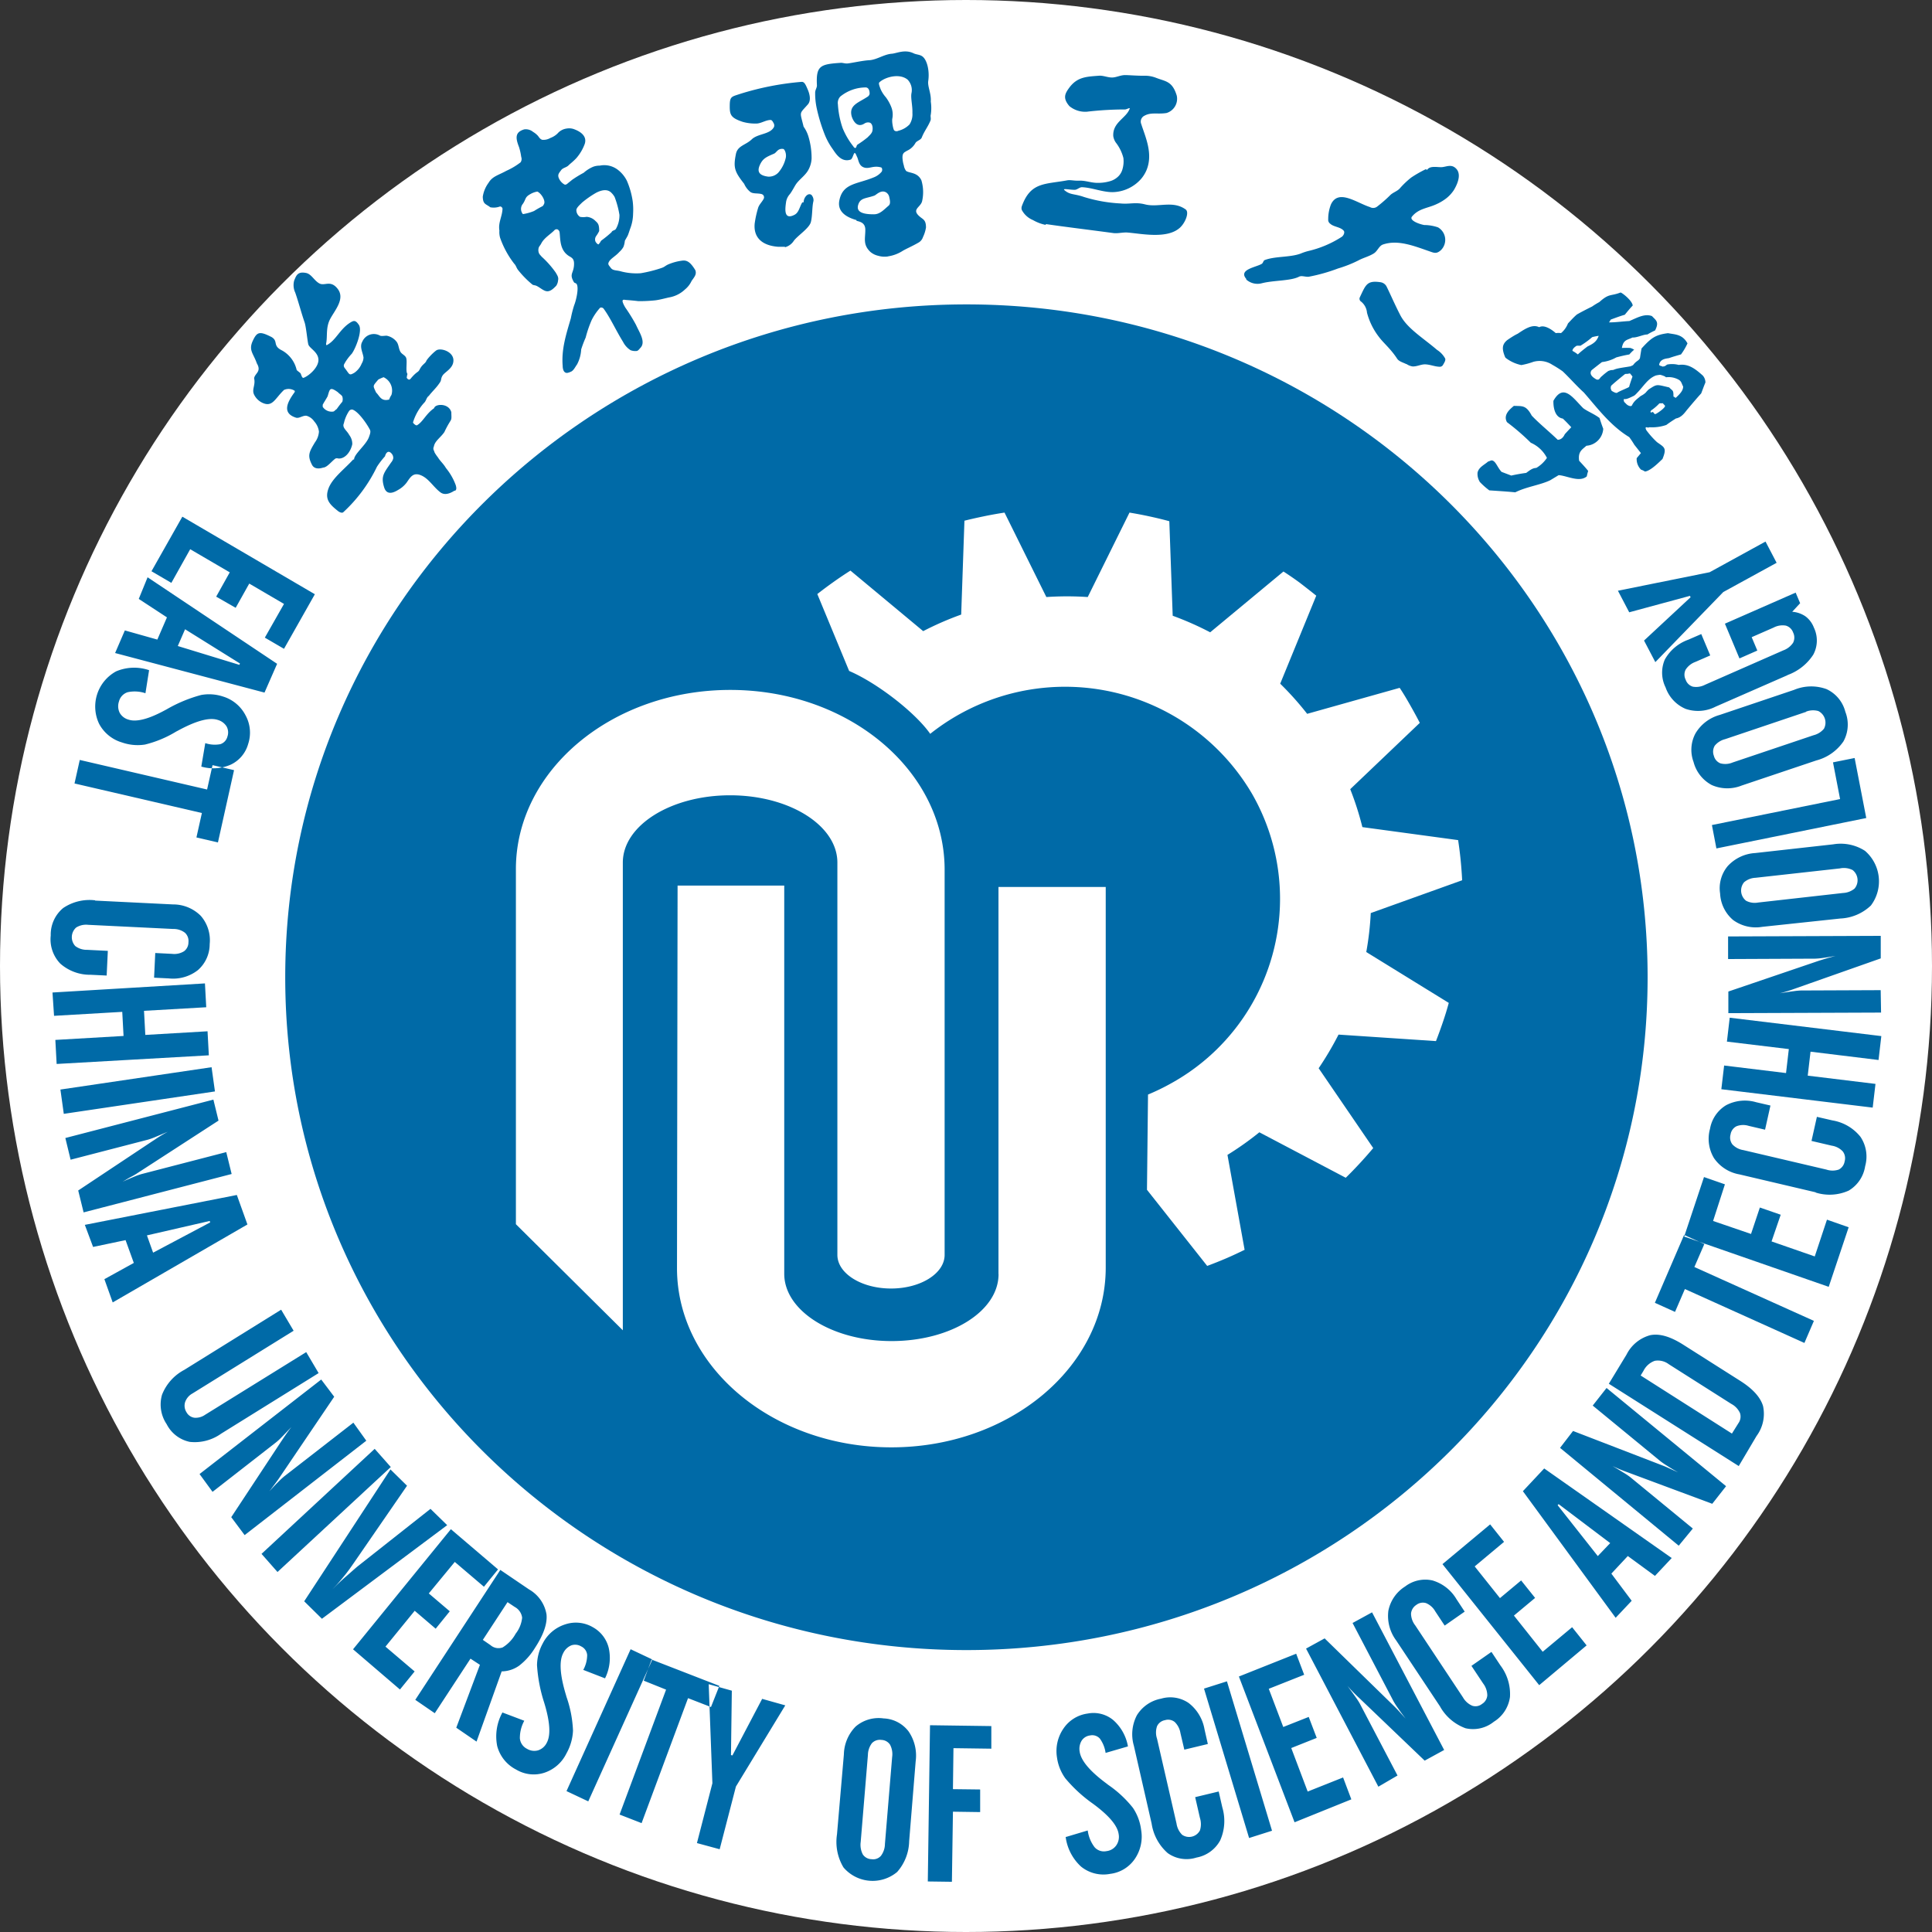
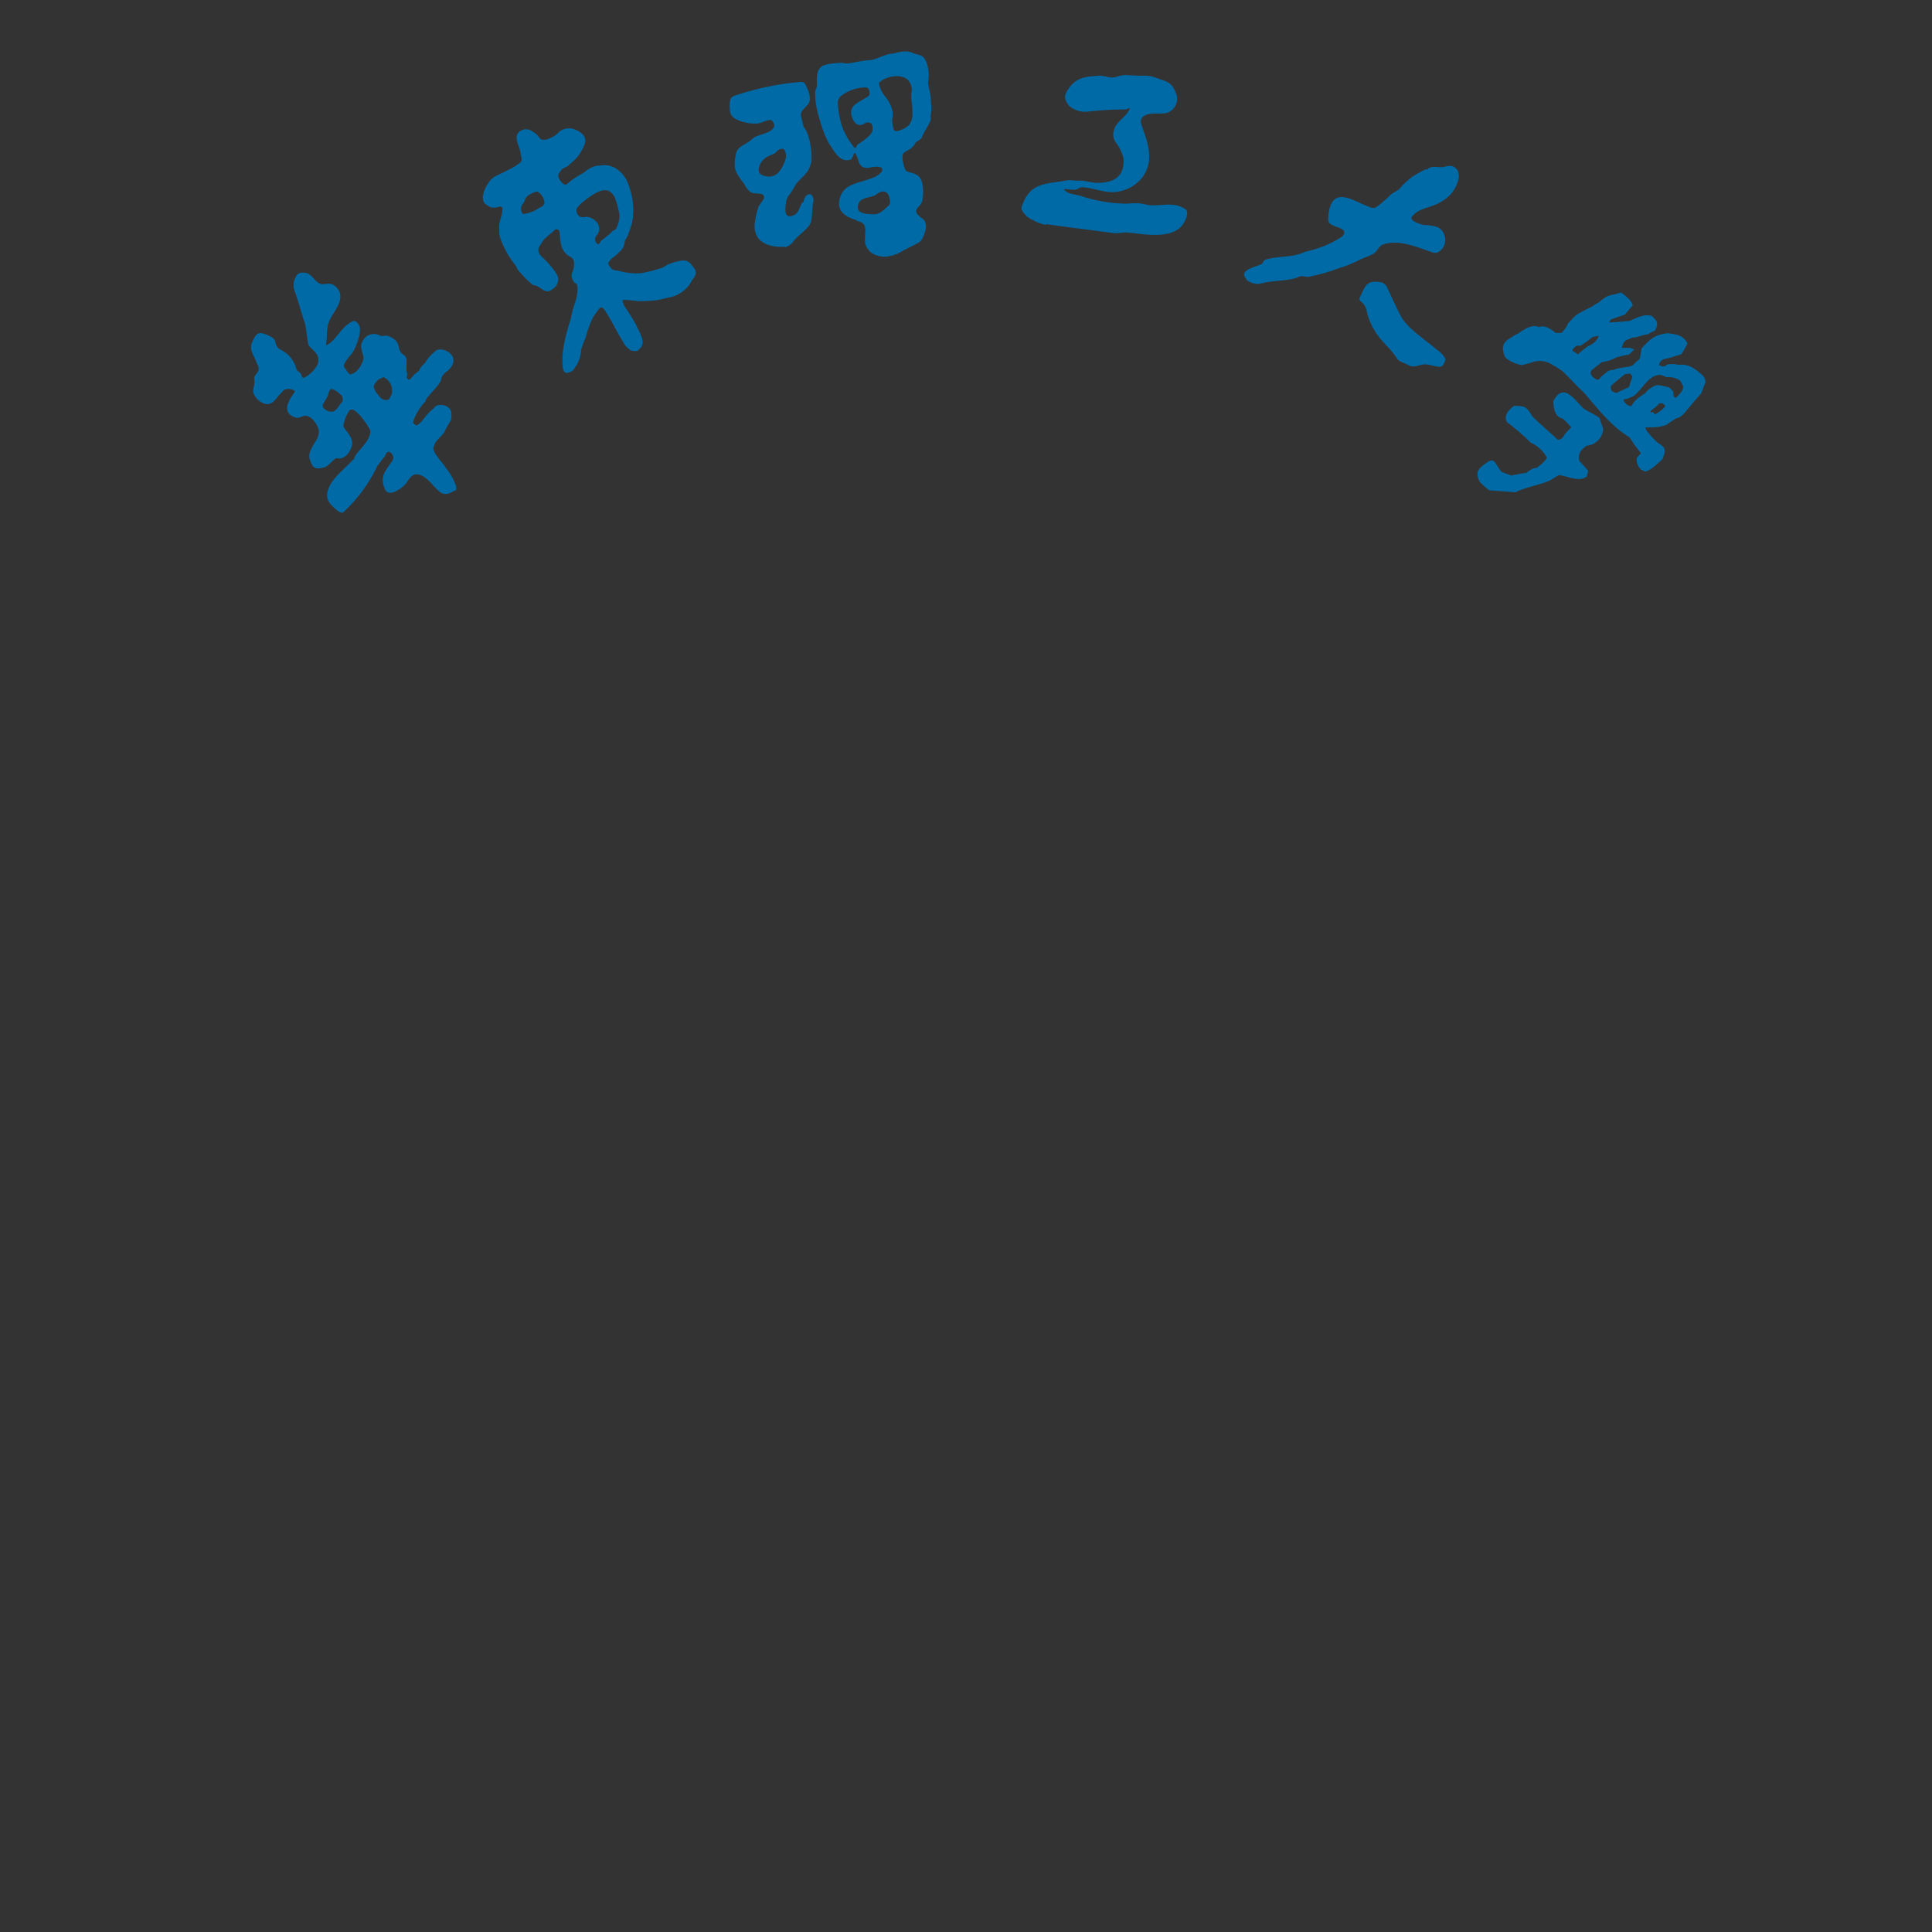
<svg xmlns="http://www.w3.org/2000/svg" id="svg1246" viewBox="0 0 297.42 297.42">
  <rect x="0" y="0" width="297.42" height="297.42" fill="#333333" stroke="none" />
-   <circle cx="148.71" cy="148.71" r="148.71" style="fill:#fff" />
  <g id="layer1">
    <path id="path339" d="M229.07,75.36a2.27,2.27,0,0,1-.33-1.39c.18-.85,1.09-1.22,1.61-1.7.26-.07.47-.21.63-.18.58.14.77,1,1.45,1.76l1.5.57c.76-.17,1.55-.31,2.3-.41.73-.54,1-.73,1.56-.77a5.07,5.07,0,0,0,1.63-1.54,5.06,5.06,0,0,0-2.48-2.33,35.4,35.4,0,0,0-3.67-3.17c-.67-1.2.63-2.12,1.06-2.51,1.29.06,1.87-.15,2.75,1.5,1.11,1.18,2.65,2.42,4,3.72.68,0,1-.66,1.09-.86.36-.39.68-.74,1-1.07-.42-.45-.84-.9-1.3-1.33-1.45-.23-1.47-2.27-1.45-2.74,1.55-2.76,3-.45,4.58,1.13.65.5,1.66.87,2.52,1.52.17.54.35,1.08.57,1.66a2.79,2.79,0,0,1-2.59,2.61c-.64.58-1.33.89-1.12,2.31.45.49.94,1,1.39,1.57a6.28,6.28,0,0,0-.21.83c-1.13,1-3.12-.13-4.34-.18l-1.29.78c-1.53.74-3.68,1-5.38,1.86-1.35-.13-2.68-.21-4-.3a11.14,11.14,0,0,1-1.5-1.34ZM233,56.22c-.57-1.36-.46-2,.29-2.64.55-.38,1.08-.73,1.64-1,1.05-.7,2.24-1.52,3.3-1,.73-.41,1.83.27,2.55.91a3.15,3.15,0,0,1,.81,0A3.65,3.65,0,0,0,242.66,51c.46-.48.92-1,1.38-1.38.77-.44,1.56-.84,2.33-1.22a12.41,12.41,0,0,1,1.12-.69c1.52-1.38,1.73-.87,3.26-1.47.2,0,1.78,1.21,1.88,2-.43.45-.82.93-1.22,1.42-.72.21-1.44.48-2.17.75a3.07,3.07,0,0,1-.26.43c1.09,0,2-.15,3.14-.21,1.21-.52,2.36-1.18,3.47-.76.62.66,1.15.89.48,2.21a11,11,0,0,0-1.18.62c-.68,0-1.55.5-2.3.47-.8.4-1.41.31-1.63,1.61a9.69,9.69,0,0,1,1.32,0,3.3,3.3,0,0,1,.57.26,7.43,7.43,0,0,0-.75.74c-.68.11-1.37.28-2,.45a5.87,5.87,0,0,1-2.21.72c-.53.41-1.06.82-1.58,1.24-.31.39-.19.87.5,1.29a1.09,1.09,0,0,0,.23.14.43.43,0,0,0,.36,0c.14-.08.25-.34.47-.49a9.19,9.19,0,0,1,1-.81,4.14,4.14,0,0,1,.44-.14c.11,0,.35,0,.45-.07a3.91,3.91,0,0,1,.47-.15c.77-.17,1.3-.22,2.07-.36.12-.07.35-.13.42-.23a2.52,2.52,0,0,1,.57-.56c.16-.11.43-.3.46-.53.08-.5.15-1,.24-1.43,1.46-1.59,2.09-2.1,4.07-2.35,1.05.21,2.21.13,3,1.57a9.47,9.47,0,0,1-1,1.7c-.62.18-1.23.35-1.82.56-.38.09-1.36.08-1.54,1,0,.21.38.22.49.29s.12,0,.16,0c.31,0,.46-.26.63-.3a4,4,0,0,1,1.73.07c1.44-.21,2.47.52,3.71,1.64a1.62,1.62,0,0,1,.4,1.06c-.23.53-.42,1.09-.65,1.68-.71.78-1.39,1.59-2.07,2.4-.33.36-.86,1.3-1.82,1.46-.45.28-1,.64-1.48,1a6.75,6.75,0,0,1-2.62.35c-.22.11-.33,0-.46,0s-.15.15,0,.45a13.15,13.15,0,0,0,1.65,1.85c1.15.82,1.53.87.84,2.59-.42.38-1.81,1.84-2.7,1.93a2.36,2.36,0,0,0-.6-.29,2.26,2.26,0,0,1-.67-1.77l.65-.78c-.36-.45-.68-.87-1-1.26a13.9,13.9,0,0,0-.8-1.2c-2.94-1.77-5.06-4.68-7-6.88-1.11-1-2.17-2.23-3.25-3.25a17.51,17.51,0,0,0-1.58-1,3.57,3.57,0,0,0-2.93-.46,11.19,11.19,0,0,1-1.85.5,5.84,5.84,0,0,1-2.4-1.1Zm10.35-1c0-.41.6-.75.64-.78a2.76,2.76,0,0,1,.58,0,12.73,12.73,0,0,0,1.82-1.33,7.54,7.54,0,0,1,1-.2c-.3.8-.69,1.15-1.73,1.64-.49.38-1,.77-1.48,1.22a5.5,5.5,0,0,0-.82-.54Zm6,6.06a.61.61,0,0,1-.1-.44.46.46,0,0,1,.1-.29c.58-.53,1.3-1.11,1.88-1.59l.15-.12a.56.56,0,0,1,.16-.07c.19,0,.37,0,.56-.07,0,0,.07,0,.1,0s.07.08.1.11a2.37,2.37,0,0,1,.29.38c-.17.46-.3.87-.47,1.39,0,0,0,.13-.07.2a.71.71,0,0,1-.2.12c-.49.23-1,.43-1.48.68,0,0-.11.08-.16.1a.36.36,0,0,1-.21,0,2.13,2.13,0,0,1-.65-.34Zm2,1.84a.53.53,0,0,1-.07-.49c.26.06.53,0,1.36-.41A1.05,1.05,0,0,0,253,62a3,3,0,0,0,.25-.25c1.08-1.1,1.68-2.24,2.92-2.73a4.39,4.39,0,0,1,.68-.11,3.2,3.2,0,0,1,.68.23c.08,0,.17.15.24.15a3.16,3.16,0,0,1,1.89.35c.48.25.48.61.73,1.07,0,.6-.42,1.09-1.16,1.76a1,1,0,0,0-.33-.21c0-1.07-.1-.81-.66-1.41-2-.46-1.82-.55-3.14.3a4.82,4.82,0,0,0-.48.51,3.22,3.22,0,0,1-.76.51c-.6.5-1,.75-1.33,1.4-.06.16-.21.22-.54.08s-.47-.41-.64-.52Zm4.08,1.6c-.17-.17.06-.36.21-.45a7.35,7.35,0,0,0,1.07-.94c.08-.07.45,0,.53-.06l.34.37c.24.25-1.33,1.34-1.5,1.32s-.2-.23-.33-.3-.24.08-.32.06ZM99.27,55.24a2,2,0,0,1-.92-.12,3.28,3.28,0,0,1-1.16-1.29c-1.14-1.84-1.94-3.68-3-5.12a.48.48,0,0,0-.52-.13,8.57,8.57,0,0,0-1.3,1.89,17.6,17.6,0,0,0-.93,2.71A16.53,16.53,0,0,0,90.75,55a5.53,5.53,0,0,1-.63,2.3c-.31.42-.55,1-1,1.15a1.87,1.87,0,0,1-.55.17c-.5,0-.66-.54-.67-1.08-.21-2.62.55-4.89,1.26-7.34a17.19,17.19,0,0,1,.51-2c.29-.7.77-2.71.37-3.28-.09-.13-.32-.14-.4-.26-.75-1.27-.1-1.31,0-2.57.07-.92-.19-1.13-.68-1.41-1.52-.88-1.4-2.57-1.53-3.66a.6.6,0,0,0-.33-.5.46.46,0,0,0-.48.14c-.54.57-1.56,1.16-2,2-.16.33-.35.47-.41.69a1.26,1.26,0,0,0,0,.72c.08.3.28.43.45.65a14.65,14.65,0,0,1,2.17,2.45c.25.44.47.74.36,1.2a1.72,1.72,0,0,1-.29.84c-.37.37-.81.84-1.36.84s-1.12-.59-1.7-.85c-.24-.1-.47-.07-.62-.2A14.79,14.79,0,0,1,81,42.73c-.22-.3-.31-.69-.55-.91a14.13,14.13,0,0,1-2.18-4,3.16,3.16,0,0,1-.11-1.12c-.21-1.22.44-2.16.48-3.36,0-.11-.18-.4-.43-.33a2.75,2.75,0,0,1-1.45.11c-.69-.54-1.13-.43-1.16-1.63a4.84,4.84,0,0,1,.9-2.15c.59-1,1.54-1.17,2.74-1.84a10.56,10.56,0,0,0,2.18-1.3.91.91,0,0,0,.1-.83,9.1,9.1,0,0,0-.34-1.52c-.55-1.41-.63-2.29.79-2.72a1.75,1.75,0,0,1,1.38.39,3.11,3.11,0,0,1,.75.61c.21.27.3.47.64.6A2.07,2.07,0,0,0,86,22.45a3.12,3.12,0,0,0,1.11-.69A2.23,2.23,0,0,1,88.51,21a2.2,2.2,0,0,1,1.25.14c.65.25,2,.93,1.52,2.27A7,7,0,0,1,90,25.56c-.55.58-.89.8-1.21,1.12s-.87.36-1.13.73-.55.62-.39,1.12a2,2,0,0,0,.87,1.06c.17.12.37,0,.53-.14s.66-.53.69-.56a16.62,16.62,0,0,1,1.77-1.08,5.39,5.39,0,0,1,1.47-.93,2.77,2.77,0,0,1,1-.17,3.43,3.43,0,0,1,2.82.66,4.84,4.84,0,0,1,1.37,1.68,12.42,12.42,0,0,1,.89,3.14,10.3,10.3,0,0,1,.06,1.93,6.63,6.63,0,0,1-.45,2.3c-.1.28-.24.74-.35,1s-.39.68-.47.87a3.5,3.5,0,0,1-.22.94,3.1,3.1,0,0,1-.63.77c-.53.6-1.29,1-1.56,1.45s-.09.54.25,1,.9.33,1.61.55a9.34,9.34,0,0,0,3,.27,20.32,20.32,0,0,0,3.12-.78c.7-.22.56-.39,1.45-.71a8,8,0,0,1,1.84-.45c.68-.08,1.23.2,2,1.49.21.62-.13,1-.58,1.63a3.67,3.67,0,0,1-1,1.3A4.7,4.7,0,0,1,104.26,47c-.63.14-1.5.38-2.15.45a23.54,23.54,0,0,1-2.56.12c-.63-.08-1.46-.15-1.78-.17s-.56-.12-.64.07.22.76.41,1.08a26.82,26.82,0,0,1,1.66,2.69c.49,1.13,1.59,2.65.62,3.57-.14.17-.32.41-.55.44ZM93.44,38.83c-.12,0-.25-.1-.33-.21a.73.73,0,0,1-.22-.55c0-.48.28-.54.63-1.3,0-1-.17-1.18-.59-1.56a2.08,2.08,0,0,0-1.36-.62,2.57,2.57,0,0,1-1,0,1.23,1.23,0,0,1-.56-1.1c.09-.39.56-.77.87-1.09a14.69,14.69,0,0,1,2.2-1.53c.81-.41,1.7-.6,2.3,0a2.83,2.83,0,0,1,.52.67,14,14,0,0,1,.74,2.75,4.23,4.23,0,0,1-.54,2.15c-.17.27-.57.22-.67.51a16.65,16.65,0,0,1-1.54,1.26c-.19.16-.17.32-.42.55ZM83.5,33.69a7.41,7.41,0,0,1-1.72.48,1.23,1.23,0,0,1,0-1.59c.5-.74.28-1,1.11-1.47A3.2,3.2,0,0,1,84,30.7c.58.26,1.24,1.32,1.06,1.84a1.19,1.19,0,0,1-.24.4,13.79,13.79,0,0,0-1.32.75Zm54.46,7a3.43,3.43,0,0,1-1.47-.1,2.85,2.85,0,0,1-1.22-.6c-1.19-1.13-.77-2.08-.78-3.41,0-1.11-.86-1.24-1.32-1.37-.07,0,0-.12-.08-.13-2.05-.58-2.87-1.62-2.6-3,.53-2.67,2.67-2.49,5.24-3.54a3,3,0,0,0,1.27-.89c.14-.19.11-.62-.09-.67-1.24-.34-1.83.3-2.65,0s-.79-1.16-1.07-1.68c-.07-.14-.16-.44-.29-.52s-.05,0-.08,0-.09.12-.11.16c-.1.2-.25.76-.48.84-1.54.51-2.38-1.1-2.86-1.76a10.35,10.35,0,0,1-1.2-2.28A25.61,25.61,0,0,1,127,17.83a10.81,10.81,0,0,1-.23-2.37c0-.42.3-.76.27-1.15-.15-3,.52-3.22,3.71-3.43.31,0,.62.13,1,.1.64-.06,2.32-.45,3.35-.5,1.18-.07,2.27-.92,3.49-1,.79-.08,2-.71,3.34-.06.41.2.94.18,1.34.47.75.55,1.13,2.27.91,3.78-.13.86.48,1.92.39,3.18a6.8,6.8,0,0,1,0,2c-.09.29.08.64-.06.95-.42,1-.93,1.57-1.33,2.58-.16.41-.8.49-1,.89a2.79,2.79,0,0,1-1.3,1.16c-.37.26-.8.28-.63,1.47a4.18,4.18,0,0,0,.17.78,1.89,1.89,0,0,0,.35.84c.51.38,1.74.17,2.35,1.44a6.3,6.3,0,0,1,.13,3.14c-.18,1.06-1.77,1.29-.35,2.48.5.42.93.49.93,1.65a5.27,5.27,0,0,1-.46,1.47,1.52,1.52,0,0,1-.63.82c-1,.59-2,1-2.53,1.33a5.72,5.72,0,0,1-2.19.82Zm-15.84-1.49c-.59,0-.61,0-1.05,0-2.52-.19-3.82-1.46-3.61-3.59a15.64,15.64,0,0,1,.52-2.37c.16-.57.69-1,.9-1.51a.53.53,0,0,0-.1-.48.57.57,0,0,0-.33-.18c-.58-.14-1.25,0-1.67-.32a3.3,3.3,0,0,1-.94-1.24c-1.49-1.89-1.69-2.51-1.27-4.59.26-1.3,1.5-1.36,2.44-2.26s2.82-.74,3.42-1.9a.7.7,0,0,0-.08-.63c-.1-.21-.26-.46-.44-.45-.78,0-1.5.58-2.29.55a7,7,0,0,1-2-.26c-1.8-.6-2-1.06-2-2.37,0-1.57.24-1.48,1.61-1.94a43.5,43.5,0,0,1,9.47-1.85c.42,0,.59.4.95,1.24.21.5.56,1.59,0,2.23-1.37,1.56-1.25,1-.66,3.43a5.14,5.14,0,0,1,.75,1.54,11.47,11.47,0,0,1,.48,3.36,4,4,0,0,1-.54,1.83c-.49.84-1.34,1.37-1.87,2.14-.25.38-.61,1.1-.94,1.52a2.36,2.36,0,0,0-.57,1.15c-.11.83-.51,3,1.34,2,.63-.36.75-1.24,1.13-1.85,0-.06.23,0,.23-.1,0-.53.46-1.29,1-1.18a.45.45,0,0,1,.3.23,1.18,1.18,0,0,1,.21.8c-.23.83-.15,2.28-.4,3.24s-2,2.06-2.62,2.88a2.33,2.33,0,0,1-1.36,1Zm13.64-5c-1.42,0-2.7-.25-2.38-1.41s1.2-1,2.51-1.47c.29-.11,1-.94,1.79-.5a1.12,1.12,0,0,1,.5.74c.08.4.25,1-.09,1.3-.79.67-1.38,1.37-2.33,1.34Zm-16.25-5.8c-1.35-.18-1.72-.75-1.26-1.78s1-1.24,2.2-1.76c.4-.18.56-.84,1.4-.72.21,0,.58.79.36,1.51a5.17,5.17,0,0,1-1.12,2.14,2,2,0,0,1-1.58.61ZM133,24c-.08,0-.09,0-.21-.08s-.11-.15-.15-.18l0,0A11.62,11.62,0,0,1,131,20.94a13.75,13.75,0,0,1-.73-3.66,1.44,1.44,0,0,1,.36-1.2,6.23,6.23,0,0,1,3.91-1.41c.48,0,.63.54.61,1a.7.7,0,0,1-.36.46c-1.34.89-2.83,1.25-2.41,2.94.1.39.71,2,2,1.14a1,1,0,0,1,.83-.11c.43.21.46.9.36,1.3s-.53.73-.71.94a15.54,15.54,0,0,1-1.58,1.14c-.17.14-.14.45-.28.47Zm6.5-2.62c-.27.08-.55,0-.63-.21a3.38,3.38,0,0,1-.17-.68,3.9,3.9,0,0,1-.07-.94,3.16,3.16,0,0,0-.12-1.8,6.44,6.44,0,0,0-.88-1.59,4.85,4.85,0,0,1-.78-1.21c-.2-.53-.35-.92-.2-1.06.85-.81,3.1-1.46,4.36-.41a2.32,2.32,0,0,1,.58,2.11c-.13.74.19,1.91.15,3a2.88,2.88,0,0,1-.44,1.77,3.57,3.57,0,0,1-1.8,1Zm78.27,35.88c-.5-.25-1.12-.4-1.4-.82-1-1.54-2.13-2.44-2.8-3.35a10.36,10.36,0,0,1-1.85-3.75,2.45,2.45,0,0,0-1-1.77.54.54,0,0,1-.13-.53c.95-2,1.1-2.7,3.24-2.38a1.27,1.27,0,0,1,.88.61c.51,1,1.37,3,2.18,4.54,1.08,2,3.49,3.44,5.61,5.26a3.68,3.68,0,0,1,1.25,1.32c.12.3-.15.68-.33,1a.55.55,0,0,1-.46.28c-.78,0-1.53-.36-2.32-.37-.64,0-1.24.35-1.9.32a2.21,2.21,0,0,1-.95-.38ZM193.14,44.15c-1.26-1.45,1.45-1.78,2.36-2.31.25-.14.25-.51.47-.59,1.59-.62,3.88-.39,5.53-1a8.64,8.64,0,0,1,1.15-.39,16.34,16.34,0,0,0,5.2-2.2c.27-.19.5-.69.28-.94-.52-.59-1.51-.56-2.06-1.06a.74.74,0,0,1-.32-.68,6.19,6.19,0,0,1,.43-2.32c1.15-2.41,3.93-.23,6,.43a1,1,0,0,0,1.17-.13,20.91,20.91,0,0,0,2-1.76c.41-.37,1-.55,1.38-.94a13.37,13.37,0,0,1,1.8-1.72,18.65,18.65,0,0,1,2.24-1.28c.06,0,.18.14.23.07.47-.69,1.7-.31,2.36-.4s1.36-.43,2,.16c.88.78.46,2.15-.24,3.34a5.37,5.37,0,0,1-1.23,1.34,7.49,7.49,0,0,1-1.45.86c-1.37.65-2.76.65-3.8,1.93-.43.53.93,1.11,1.89,1.29a6.69,6.69,0,0,1,2.12.36,2.22,2.22,0,0,1,.46,3.5c-.67.62-1.07.43-1.68.22-2.51-.87-4.94-1.86-7.25-1.08-.61.21-.83,1-1.39,1.36-.75.48-1.58.66-2.35,1.07a18.8,18.8,0,0,1-3.18,1.26,26.67,26.67,0,0,1-4.5,1.27c-.51.06-1.09-.22-1.51,0-1.29.66-3.89.54-5.7,1a2.59,2.59,0,0,1-2.42-.57ZM71.28,76.72c-1,.66-1.71.65-2.19.29-1.09-.81-1.78-2.12-3-2.63s-1.64.31-2.21,1.12a4.13,4.13,0,0,1-1.31,1.13c-1.15.72-1.87.55-2.16-.42-.53-1.72,0-2.22,1.07-3.79a1.49,1.49,0,0,0,.34-.66,1,1,0,0,0-.26-.73c-.66-.74-1,.29-1,.41a13,13,0,0,0-1.25,1.62,23.12,23.12,0,0,1-5.18,7c-.19.18-.56,0-.74-.12-1.35-1.06-2.14-1.84-1.56-3.48s2.45-3,3.84-4.53c0,0,.12.06.12,0,0-.83,1.89-2.25,2.3-3.47.12-.34.31-.78.13-1.11-.48-.93-1.79-2.81-2.69-3.09a.54.54,0,0,0-.53.25,5.54,5.54,0,0,0-.78,1.86c-.32.69.46,1.1.82,1.8a2.23,2.23,0,0,1,.47,1.43c-.3,1.35-1.24,2.29-2.16,2.19a.71.71,0,0,0-.41,0c-.53.34-1.29,1.38-1.9,1.4-1,.32-1.5,0-1.71-.39-.77-1.47-.46-2,.44-3.5a3.12,3.12,0,0,0,.61-1.64,2.88,2.88,0,0,0-.72-1.57,2.19,2.19,0,0,0-1.17-.87c-.56-.1-1.15.44-1.64.29-2.18-.69-1.37-2.34-.25-3.88.06-.08.11-.24,0-.29a1.7,1.7,0,0,0-1.6-.1c-1.38,1.31-1.75,2.68-3.28,2a2.72,2.72,0,0,1-1.32-1.27c-.4-.83.25-1.46,0-2.52.1-.78,1.19-1,.42-2.3-.52-1.52-1.3-2-.64-3.44s1.06-1.55,2.91-.61c1.08.65.09,1.32,1.61,2.06a4.63,4.63,0,0,1,2.25,3c.06.11.55.44.6.53.13.25.22.77.48.68.86-.33,2.34-1.65,2.27-2.83s-1.41-1.72-1.56-2.33-.33-2.67-.57-3.38c-.5-1.44-.95-3.18-1.44-4.58a2.67,2.67,0,0,1-.16-1.86c.33-.79.53-1.41,1.82-1.16.84.16,1.26,1.2,2.07,1.62s1.7-.58,2.79.81c1.24,1.57-.52,3.41-1.18,4.73s-.35,2.62-.59,3.73c0,.06,0,.26.11.22a3.87,3.87,0,0,0,.92-.7c.86-.86,1.52-2.1,2.84-2.86.45-.25.72-.24,1.18.45.59.9-.52,3.66-1.1,4.44a8.14,8.14,0,0,0-1,1.3c-.1.25-.45.49,0,1,.6.79.6,1.06,1.19.74a1.48,1.48,0,0,0,.34-.21,3.15,3.15,0,0,0,1-1.32,1.9,1.9,0,0,0,.28-.92c-.08-.75-.66-1.66-.18-2.46a1.93,1.93,0,0,1,2.74-.91c.27.09.68,0,1,0a2.57,2.57,0,0,1,1.52.91c.36.44.31,1.11.63,1.61.22.34.7.5.85.88.21.54-.11,2.07.19,2.46.06.08-.18.44,0,.3-.23.3,0,.49.19.58s.37-.19.46-.3c.88-1,1-.76,1.24-1.24.37-.74.76-.85,1-1.24,0-.19.87-1.18,1.54-1.68s2.85.19,2.65,1.71c-.11,1.08-1.31,1.6-1.65,2.13s-.11.7-.51,1.21c-.48.72-1.12,1.28-1.61,1.93-.39.26-.4.78-.74,1.08a7.92,7.92,0,0,0-1.7,3c0,.14.45.53.61.45.92-.52,1.39-1.78,2.64-2.63.14-.7,2.26-.82,2.65.62,0,.68.09,1-.14,1.34a15,15,0,0,0-.93,1.71c-.55.82-1.47,1.38-1.61,2.2-.2.48,0,.55.1.94a6,6,0,0,0,.53.78c.32.54.87,1,1.21,1.61a9,9,0,0,1,1.52,2.65c.08.29.2.76-.17.88Zm-10.1-14c-1.26.33-1.47-.59-2-1.08-.51-1.13-.56-.93.34-2a6.62,6.62,0,0,1,.81-.36,2.27,2.27,0,0,1,1.21,2.73A3,3,0,0,0,61.18,62.75Zm-8,1.42c-.31.18-.41.4-.61.43a1.65,1.65,0,0,1-1.61-.73c0-.09,0-.23,0-.32.18-.36.46-.76.75-1.29.35-1.09.29-1.57,1.59-.64.2.24.59.44.68.67a1.36,1.36,0,0,1,0,.8c-.3.34-.57.71-.84,1.08ZM162.3,35.84a6.52,6.52,0,0,1-2-.75,3.42,3.42,0,0,1-1.72-1.56.9.9,0,0,1,0-.56c1.35-3.76,3.54-3.36,7-4,.55-.09,1,.1,2,.05.86,0,1.69.33,2.6.34a6.52,6.52,0,0,0,2.09-.29,3,3,0,0,0,1.21-.75,2.48,2.48,0,0,0,.58-1,4.35,4.35,0,0,0,.16-1.79,6.44,6.44,0,0,0-1.17-2.38,2.36,2.36,0,0,1-.39-1c-.11-2.13,2-2.73,2.53-4.21.09-.24-.51.14-.73.12a51,51,0,0,0-5.89.35,3.83,3.83,0,0,1-2.66-.86c-1.11-1.28-.63-2,0-2.87,1.25-1.66,2.67-1.67,4.67-1.82.65,0,1.29.3,1.94.28s1.27-.38,2-.37,1.79.11,2.89.1a4.71,4.71,0,0,1,1.79.3c1.51.6,2.55.49,3.24,2.78a2.29,2.29,0,0,1-1.59,2.66c-1.45.22-2.36-.16-3.4.42a1,1,0,0,0-.48,1.28c.61,1.94,1.89,4.59.78,7.16a5.24,5.24,0,0,1-.84,1.32,6,6,0,0,1-4.35,2c-1.61,0-3.16-.7-4.72-.76-.4,0-.73.41-1.14.4-.86,0-2-.29-1.5.1.84.71,1.5.49,2.94,1a22.8,22.8,0,0,0,5.64,1c1.44.14,2.26-.24,3.76.14,2.05.53,4.27-.65,6.26.78.58.42,0,1.95-.8,2.74-1.92,1.87-5.95,1-8.11.82-.77-.06-1.5.17-2.21.08-3.54-.48-7.29-.93-10.44-1.39Z" transform="translate(-1.28 -1.21)" style="fill:#006aa7;fill-rule:evenodd" />
-     <path id="path342" d="M150.05,48.07c57.91,0,104.87,46.38,104.87,103.58S208,255.23,150.05,255.23,45.19,208.84,45.19,151.65s47-103.58,104.86-103.58Zm27.8,136.3,9.27,11.72c1-.37,2-.77,3-1.2s1.86-.84,2.76-1.28L190.24,179a47.07,47.07,0,0,0,4.91-3.48l13.3,7c.76-.74,1.5-1.51,2.23-2.3s1.35-1.5,2-2.27l-8.4-12.29a49.22,49.22,0,0,0,3.06-5.18l15,1c.39-1,.75-2,1.09-3s.62-1.92.88-2.88l-12.7-7.83a46.46,46.46,0,0,0,.69-6l14.07-5.05q-.08-1.59-.24-3.18c-.1-1-.23-2-.38-3l-14.74-2a46.07,46.07,0,0,0-1.87-5.84l10.71-10.21c-.48-.94-1-1.88-1.53-2.81s-1-1.73-1.57-2.58l-14.24,4a47.17,47.17,0,0,0-4.15-4.64l5.55-13.55q-1.25-1-2.55-2c-.82-.6-1.66-1.18-2.5-1.72l-11.28,9.36A47.79,47.79,0,0,0,181.81,96l-.52-14.55c-1-.28-2.07-.53-3.13-.76s-2-.4-3-.57l-6.43,13a48.34,48.34,0,0,0-6.37,0l-6.44-13c-1.05.16-2.11.35-3.17.57s-2,.43-3,.68l-.5,14.45a47.74,47.74,0,0,0-5.85,2.55L132.2,89.05c-.9.57-1.79,1.17-2.66,1.79s-1.65,1.2-2.44,1.82L132,104.5c4.33,1.85,10.22,6.44,12.48,9.68A33.37,33.37,0,0,1,194,123.37a32.45,32.45,0,0,1-12.32,44.55,33.57,33.57,0,0,1-3.67,1.79Zm-47.66-50.31v60.33c0,2.86,3.7,5.18,8.26,5.18s8.25-2.32,8.25-5.18V135c-.07-15.27-14.83-27.58-33-27.58s-32.95,12.31-33,27.52h0V135h0v54.67L97.16,206v-72c0-5.72,7.4-10.36,16.52-10.36s16.51,4.64,16.51,10.36Zm24.8,63.3V137.75H171.5v58.7c-.07,15.26-14.83,27.57-33,27.57s-32.95-12.31-33-27.51h0v-.12h0l.09-58.85,16.42,0v59.76c0,5.72,7.4,10.36,16.52,10.36S155,203.08,155,197.36Z" transform="translate(-1.28 -1.21)" style="fill:#006aa7;fill-rule:evenodd" />
-     <path id="path344" d="M29.35,80.75l20.4,11.94L45,101.09l-2.95-1.72L45,94.18l-5.35-3.13-2.09,3.73-3-1.72,2.09-3.74-6.09-3.56-2.9,5.18-3.06-1.79ZM24,90.08,43.94,103.4,42,107.83,19,101.74l1.5-3.48,5,1.41,1.48-3.42-4.34-2.84Zm5.77,8-1.12,2.58,9.48,2.9.09-.21Zm-5.54,6.31-.56,3.54a5.18,5.18,0,0,0-2.73-.16,2,2,0,0,0-1.34,1.41,2.29,2.29,0,0,0,.11,1.77A2.23,2.23,0,0,0,21.09,112c1.16.38,3-.07,5.41-1.36l.43-.23a21.87,21.87,0,0,1,5.31-2.21,6.79,6.79,0,0,1,3.35.23,5.81,5.81,0,0,1,3.49,2.9,5.54,5.54,0,0,1,.4,4.42,5,5,0,0,1-2.65,3.16,6.63,6.63,0,0,1-4.56.31l.61-3.61a4.63,4.63,0,0,0,2.32.16,1.64,1.64,0,0,0,1.09-1.17,1.91,1.91,0,0,0-.13-1.56,2.34,2.34,0,0,0-1.35-1c-1.3-.43-3.35.13-6.14,1.65l-.27.14a16.92,16.92,0,0,1-4.8,2,7.32,7.32,0,0,1-3.53-.32,5.85,5.85,0,0,1-3.53-2.87,6.17,6.17,0,0,1,2.62-8.08,7.12,7.12,0,0,1,5.07-.18ZM34,119l3.31.77-2.48,11.13-3.31-.77.84-3.76-19.61-4.55.81-3.62,19.6,4.55ZM15.91,139.85l12,.59a6,6,0,0,1,4.28,1.76,5.71,5.71,0,0,1,1.37,4.35,5.31,5.31,0,0,1-1.81,4,6.19,6.19,0,0,1-4.49,1.28L25,151.72l.18-3.8,2.58.13a2.85,2.85,0,0,0,1.85-.4,1.7,1.7,0,0,0,.68-1.39,1.72,1.72,0,0,0-.54-1.46,2.85,2.85,0,0,0-1.8-.58l-13.1-.64A2.87,2.87,0,0,0,13,144a2,2,0,0,0-.13,2.85,2.91,2.91,0,0,0,1.81.58l3.2.16-.18,3.8-2.46-.12a6.9,6.9,0,0,1-4.68-1.72,5.38,5.38,0,0,1-1.47-4.32A5.31,5.31,0,0,1,11,141a7.24,7.24,0,0,1,4.94-1.19ZM32.83,152.6l.2,3.67-9.58.55.2,3.71,9.58-.56.2,3.7L10,165l-.2-3.7,10.5-.61-.2-3.71-10.5.61L9.36,154ZM10.58,168.94l23.27-3.44.52,3.73L11.1,172.68Zm.76,7.46,22.79-5.91.79,3.23-12.49,8.09c-.24.16-.56.35-1,.58s-.83.49-1.29.74c.63-.28,1.22-.54,1.76-.76a9.88,9.88,0,0,1,1.21-.43l13-3.37.83,3.37-22.79,5.91-.83-3.37,11.51-7.65.22-.14a21.82,21.82,0,0,1,2.07-1.26l-1.92.81a10.19,10.19,0,0,1-1.13.41l-11.92,3.09Zm3,13.37,23.4-4.6,1.63,4.54-20.74,12-1.28-3.58,4.53-2.5-1.27-3.51-5,1.05Zm9.56,1.62.95,2.66,8.79-4.66-.08-.22Zm20.66,11.44,1.92,3.24-15.58,9.66a2.43,2.43,0,0,0-1.12,1.32,1.86,1.86,0,0,0,.2,1.55,1.65,1.65,0,0,0,1.21.86,2.52,2.52,0,0,0,1.66-.45l15.57-9.65,1.91,3.23-15,9.32a7,7,0,0,1-4.83,1.27,5.17,5.17,0,0,1-3.56-2.72,5.43,5.43,0,0,1-.72-4.53,7.36,7.36,0,0,1,3.42-3.83ZM32,228.13l18.73-14.55,2,2.65-8.42,12.44c-.16.24-.38.55-.66.92s-.58.78-.91,1.2c.48-.52.92-1,1.34-1.41a11.66,11.66,0,0,1,.94-.88l10.66-8.28L57.67,223,38.94,237.53l-2.06-2.76,7.68-11.65.15-.22c.52-.79,1-1.45,1.42-2-.58.61-1.06,1.12-1.46,1.52a8.71,8.71,0,0,1-.88.82L34,230.87Zm9.54,12.29,17.42-16.17,2.48,2.8L44,243.21Zm19.85-13,2.55,2.51L55.83,241.7c-.52.75-1,1.44-1.52,2.07s-1,1.23-1.59,1.82l-.29.31c.73-.74,1.44-1.41,2.12-2s1.29-1.15,1.85-1.61l11.15-8.8L70.12,236,50.84,250.41l-2.73-2.69Zm-5.76,27.69,15.06-18.49,7.26,6.19-2.17,2.67-4.49-3.82-4,4.85,3.23,2.75-2.17,2.68-3.23-2.76-4.5,5.52,4.49,3.82-2.26,2.78Zm23.78-7.26-3.8,5.81,1.18.81a1.86,1.86,0,0,0,1.87.35,5.61,5.61,0,0,0,2-2.11,4.76,4.76,0,0,0,1-2.47,2.19,2.19,0,0,0-1.14-1.65Zm-5.7,8.7-5.5,8.4-3-2.06,13.09-20,4.42,3a5.46,5.46,0,0,1,2.69,3.84c.15,1.41-.45,3.14-1.78,5.17a10.15,10.15,0,0,1-2.43,2.73,4.75,4.75,0,0,1-2.69.88l-3.87,10.81-3.12-2.14,3.64-9.68Zm5,8.32,3.28,1.24a5.54,5.54,0,0,0-.68,2.7,2,2,0,0,0,1.1,1.62,2.16,2.16,0,0,0,1.72.23,2.27,2.27,0,0,0,1.33-1.18q.89-1.65-.27-5.7l-.14-.47a23.36,23.36,0,0,1-1.1-5.76,7.23,7.23,0,0,1,.87-3.32,5.88,5.88,0,0,1,3.45-2.95,5.18,5.18,0,0,1,4.31.45A5,5,0,0,1,95,254.94a7.05,7.05,0,0,1-.58,4.64l-3.35-1.3a4.77,4.77,0,0,0,.6-2.3,1.61,1.61,0,0,0-.91-1.31,1.8,1.8,0,0,0-1.52-.17A2.39,2.39,0,0,0,88,255.67q-1,1.83.41,6.48l.08.29a17.84,17.84,0,0,1,1,5.19,7.81,7.81,0,0,1-1,3.49,5.83,5.83,0,0,1-3.43,3,5.28,5.28,0,0,1-4.33-.5A5.69,5.69,0,0,1,77.82,270,7.59,7.59,0,0,1,78.63,264.83Zm9.78,12.07,9.87-21.84,3.35,1.58-9.87,21.84Zm11.89-17,1.21-3.25,10.43,4.05L110.73,264l-3.53-1.37-7.15,19.24-3.39-1.32,7.16-19.23Zm10,.54,3.56,1-.13,9.91.22.06,4.58-8.71,3.56,1-7.6,12.5-2.5,9.65-3.5-.95,2.38-9.21Zm27.13,24.6,1.11-13.38a3.12,3.12,0,0,0-.32-1.9,1.65,1.65,0,0,0-1.34-.74,1.68,1.68,0,0,0-1.45.5,3.08,3.08,0,0,0-.62,1.82l-1.11,13.38a3.22,3.22,0,0,0,.32,1.92,1.65,1.65,0,0,0,1.34.74,1.6,1.6,0,0,0,1.45-.51,3.09,3.09,0,0,0,.62-1.83Zm-6.32-13.78A6.31,6.31,0,0,1,133,267a5.45,5.45,0,0,1,4.31-1.25,5.07,5.07,0,0,1,3.84,2,6.57,6.57,0,0,1,1.09,4.62l-1,12.28a7.37,7.37,0,0,1-1.85,4.74,5.89,5.89,0,0,1-8.26-.7,7.63,7.63,0,0,1-1-5.09Zm12.92,19.55.34-24.05,9.44.13,0,3.48-5.83-.08-.08,6.31,4.19.05,0,3.48-4.19-.06-.16,10.79ZM165.38,284l3.35-1a5.39,5.39,0,0,0,1.05,2.57,1.91,1.91,0,0,0,1.83.61,2.11,2.11,0,0,0,1.5-.87,2.29,2.29,0,0,0,.38-1.75c-.17-1.25-1.37-2.71-3.57-4.39l-.39-.29a22.09,22.09,0,0,1-4.26-3.92,7.14,7.14,0,0,1-1.27-3.18,6.12,6.12,0,0,1,1-4.48,5.35,5.35,0,0,1,3.72-2.3,4.76,4.76,0,0,1,3.93,1,7,7,0,0,1,2.27,4.06l-3.44,1a4.9,4.9,0,0,0-.88-2.2,1.57,1.57,0,0,0-1.5-.49,1.81,1.81,0,0,0-1.31.81,2.45,2.45,0,0,0-.3,1.69q.3,2.07,4.14,4.91l.24.19a17.41,17.41,0,0,1,3.82,3.55,7.82,7.82,0,0,1,1.26,3.39,6.07,6.07,0,0,1-1,4.51,5.37,5.37,0,0,1-3.76,2.26,5.47,5.47,0,0,1-4.49-1.12,7.51,7.51,0,0,1-2.37-4.59Zm13.19-2.05-2.74-12a6.31,6.31,0,0,1,.47-4.69,5.57,5.57,0,0,1,3.72-2.55,5,5,0,0,1,4.25.67,6.53,6.53,0,0,1,2.44,4.06l.51,2.25-3.62.87L183,268a3.06,3.06,0,0,0-.88-1.7,1.62,1.62,0,0,0-1.5-.28,1.66,1.66,0,0,0-1.22.93,3,3,0,0,0,0,1.93l3,13.06a3.06,3.06,0,0,0,.87,1.73A1.89,1.89,0,0,0,186,283a3.19,3.19,0,0,0,0-1.94l-.73-3.19,3.62-.87.56,2.45a7.34,7.34,0,0,1-.33,5.08,5.21,5.21,0,0,1-3.65,2.64,5,5,0,0,1-4.42-.68,7.54,7.54,0,0,1-2.48-4.53Zm15,2.21-6.94-23,3.53-1.12,6.94,23Zm7-2.42L192,259.3l8.82-3.51,1.23,3.24-5.45,2.16,2.23,5.88,3.92-1.55,1.23,3.23-3.92,1.56,2.53,6.7,5.45-2.17,1.27,3.37Zm12.9-5.48L202.34,255l2.86-1.57,10.69,10.43c.2.2.47.47.78.81l1,1.11c-.43-.56-.82-1.08-1.15-1.57a12.14,12.14,0,0,1-.71-1.09l-6.31-12.06,3-1.64,11.1,21.19-3,1.64-10-9.57-.19-.18a23.82,23.82,0,0,1-1.69-1.75c.5.68.92,1.25,1.24,1.71a9.76,9.76,0,0,1,.65,1l5.81,11.08Zm9.51-12.33-6.77-10.19a6.31,6.31,0,0,1-1.2-4.56,5.73,5.73,0,0,1,2.58-3.74,5.09,5.09,0,0,1,4.21-.93,6.37,6.37,0,0,1,3.7,2.89l1.26,1.91-3.08,2.15-1.45-2.19a2.9,2.9,0,0,0-1.42-1.27,1.65,1.65,0,0,0-1.5.28,1.77,1.77,0,0,0-.81,1.33,3,3,0,0,0,.64,1.81l7.36,11.1a3,3,0,0,0,1.43,1.28,1.59,1.59,0,0,0,1.5-.28,1.69,1.69,0,0,0,.81-1.32,3.07,3.07,0,0,0-.64-1.83l-1.8-2.71,3.08-2.15,1.38,2.08a7.3,7.3,0,0,1,1.47,4.87,5.31,5.31,0,0,1-2.48,3.8,5.1,5.1,0,0,1-4.37,1,7.41,7.41,0,0,1-3.9-3.32Zm15.25-3.3L223.34,242l7.34-6.12,2.14,2.69-4.52,3.78,3.89,4.88,3.26-2.72,2.15,2.69-3.26,2.72,4.43,5.57,4.53-3.78,2.23,2.8ZM250,250.26l-14.28-19.49,3.28-3.5,19.63,13.79-2.58,2.75-4.18-3.06-2.53,2.71,3.13,4.18Zm-2.75-9.5,1.91-2-7.94-6-.15.17Zm12.46-1.6L241.44,224.1l2-2.6,13.82,5.33c.27.1.61.25,1,.43s.88.39,1.36.62c-.61-.35-1.16-.67-1.66-1a11.22,11.22,0,0,1-1.06-.72l-10.43-8.57,2.13-2.71L267,230l-2.13,2.71-12.9-4.8-.24-.09a21.39,21.39,0,0,1-2.22-.93c.72.43,1.31.78,1.79,1.08a9,9,0,0,1,1,.68l9.58,7.87Zm8.19-17.26,1-1.6a1.74,1.74,0,0,0,.24-1.56,3,3,0,0,0-1.34-1.41l-9.61-6.1a2.79,2.79,0,0,0-2.17-.53,3.1,3.1,0,0,0-1.74,1.55l-.43.71Zm1.05,5-20-12.67,2.72-4.48a5.76,5.76,0,0,1,3.67-3c1.41-.27,3,.19,4.91,1.37l8.92,5.66q2.91,1.84,3.52,3.88a5.71,5.71,0,0,1-1,4.61Zm-9.81-23.73-3.1-1.4,4.5-10.45,3.11,1.41-1.53,3.53,18.4,8.29-1.46,3.4-18.4-8.3Zm23.66-3.86-22.25-7.74,3.05-9.16,3.22,1.12L265,189.17l5.84,2,1.36-4.07,3.21,1.11L274,192.32l6.65,2.31,1.88-5.66,3.34,1.17Zm-2-14.55L269.05,182a6,6,0,0,1-3.91-2.5,5.78,5.78,0,0,1-.61-4.53,5.29,5.29,0,0,1,2.46-3.61,6.2,6.2,0,0,1,4.64-.47l2.2.51-.83,3.72-2.52-.59a2.84,2.84,0,0,0-1.88.06,1.69,1.69,0,0,0-.91,1.26,1.74,1.74,0,0,0,.28,1.53,2.91,2.91,0,0,0,1.68.88l12.79,3a3,3,0,0,0,1.9,0,1.71,1.71,0,0,0,.91-1.26,1.72,1.72,0,0,0-.29-1.54,2.91,2.91,0,0,0-1.69-.88l-3.12-.73.83-3.71,2.39.55a7,7,0,0,1,4.32,2.53,5.45,5.45,0,0,1,.72,4.51,5.28,5.28,0,0,1-2.54,3.77,7.17,7.17,0,0,1-5.07.3Zm-14.53-15.87.43-3.65,9.53,1.16.43-3.69-9.53-1.15.43-3.68,23.34,2.83-.43,3.68L280,163.11l-.43,3.69L290,168.07l-.43,3.65Zm24.59-11.8-23.51.09v-3.33l14-4.76,1.07-.33,1.43-.4c-.68.13-1.31.23-1.89.31a10.38,10.38,0,0,1-1.27.12l-13.38.06v-3.48l23.5-.09v3.47l-13,4.58-.25.09a22.24,22.24,0,0,1-2.3.7c.82-.13,1.5-.24,2.05-.31a11.75,11.75,0,0,1,1.2-.12l12.29-.05Zm-6.28-22.2-13.05,1.45a2.89,2.89,0,0,0-1.76.69,2,2,0,0,0,.3,2.84,2.84,2.84,0,0,0,1.86.28L285,138.68a3,3,0,0,0,1.78-.68,2,2,0,0,0-.3-2.85,3,3,0,0,0-1.88-.27Zm-12,9a5.92,5.92,0,0,1-4.5-1.05,5.69,5.69,0,0,1-2-4.08,5.31,5.31,0,0,1,1.18-4.23,6.24,6.24,0,0,1,4.23-2l12-1.34a6.9,6.9,0,0,1,4.89,1,6.19,6.19,0,0,1,.91,8.42,7.28,7.28,0,0,1-4.7,2Zm16-16.75-23.07,4.68-.69-3.6,19.73-4-1.09-5.65,3.33-.67Zm-9.24-16.35L266.85,115a3,3,0,0,0-1.59,1,1.78,1.78,0,0,0-.14,1.56,1.68,1.68,0,0,0,1,1.16,2.89,2.89,0,0,0,1.89-.13l12.47-4.2a3,3,0,0,0,1.59-1,2,2,0,0,0-.87-2.72A3,3,0,0,0,279.32,110.76Zm-9.94,11.35a5.93,5.93,0,0,1-4.61-.08,5.63,5.63,0,0,1-2.8-3.56,5.35,5.35,0,0,1,.3-4.39,6.27,6.27,0,0,1,3.73-2.84l11.45-3.86a6.84,6.84,0,0,1,5-.11,5.28,5.28,0,0,1,2.89,3.49,5.37,5.37,0,0,1-.29,4.55,7.31,7.31,0,0,1-4.19,2.94Zm7.08-17L265.38,110a5.92,5.92,0,0,1-4.6.34,5.56,5.56,0,0,1-3.09-3.3,5.11,5.11,0,0,1-.13-4.28,6.71,6.71,0,0,1,3.62-3.07l2-.87,1.38,3.29-2.29,1a3,3,0,0,0-1.49,1.18,1.71,1.71,0,0,0,0,1.56,1.66,1.66,0,0,0,1.11,1.07,2.94,2.94,0,0,0,1.86-.29l12.06-5.3a3.06,3.06,0,0,0,1.51-1.18,1.76,1.76,0,0,0,0-1.57,1.68,1.68,0,0,0-1.12-1.06,2.94,2.94,0,0,0-1.88.3l-3.38,1.48.87,2.06-2.75,1.21-2.24-5.35,10.89-4.78.69,1.63-1.22,1.32a4.1,4.1,0,0,1,2.05.71,3.87,3.87,0,0,1,1.28,1.71,4.59,4.59,0,0,1-.08,4.17,7.91,7.91,0,0,1-4,3.16Zm-20.37-2-1.74-3.32,7.17-6.67-.11-.21-9.34,2.53-1.74-3.32,14.12-2.85,8.6-4.72,1.71,3.27-8.21,4.5Z" transform="translate(-1.28 -1.21)" style="fill:#006aa7;fill-rule:evenodd" />
  </g>
</svg>